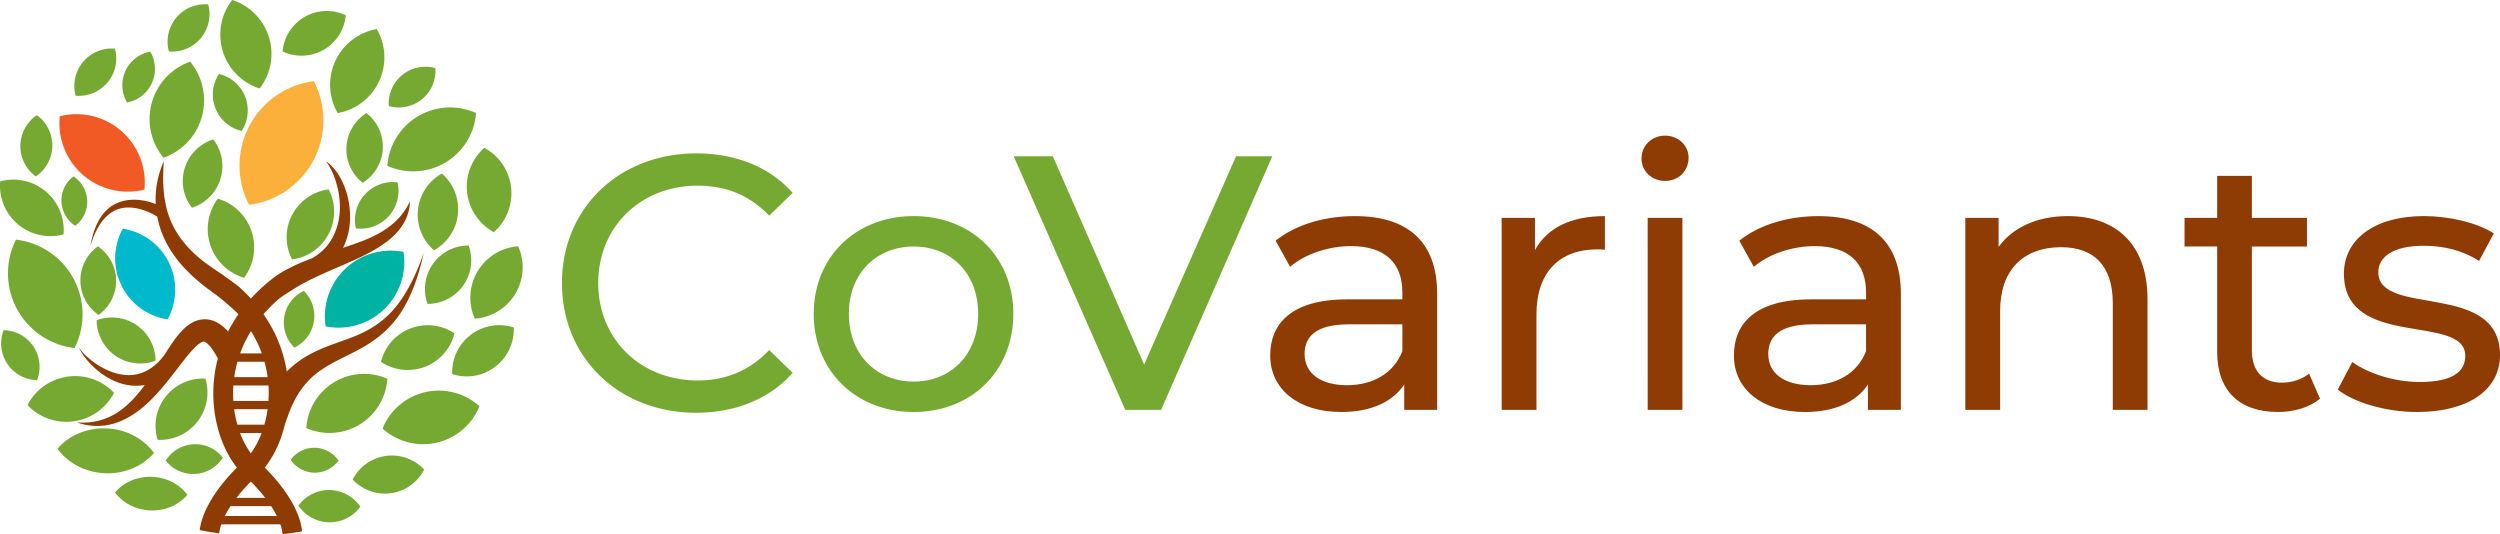
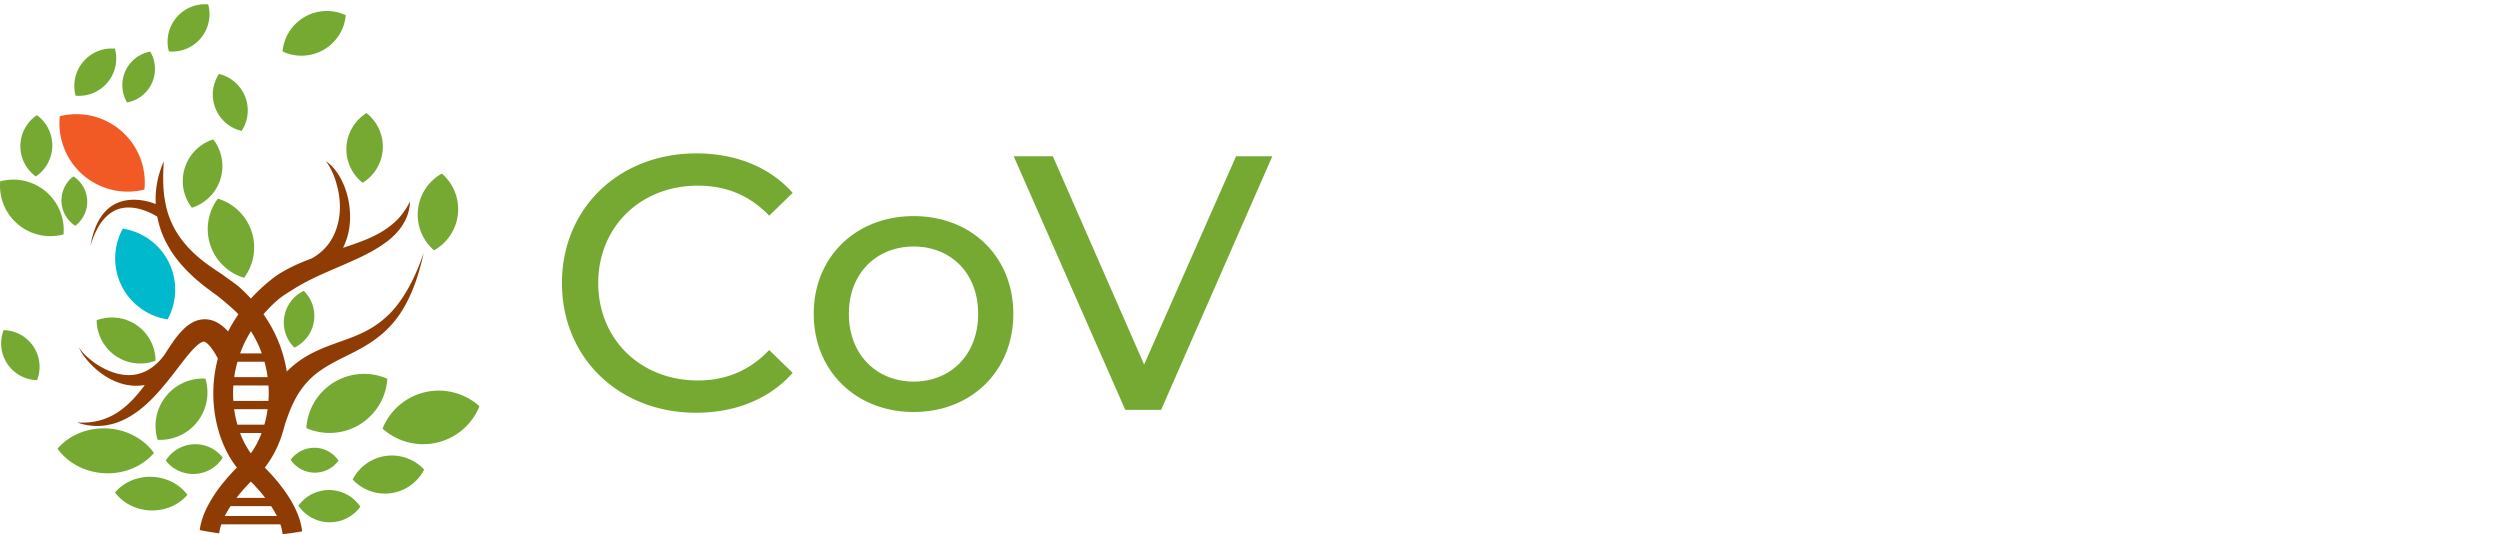
<svg xmlns="http://www.w3.org/2000/svg" viewBox="0 0 193.863 41.419" class="sc-dff929e3-8 iYEQhA d-none d-lg-block">
  <path d="M32.97 30.41a4.704 4.704 0 00-3.306 2.823 4.705 4.705 0 007.515-1.73 4.705 4.705 0 00-4.209-1.092m-3.05 4.945a3.413 3.413 0 00-2.571 1.828 3.413 3.413 0 005.542-.77 3.413 3.413 0 00-2.972-1.058M25.562 38a2.932 2.932 0 00-2.421 1.21 2.93 2.93 0 004.801.08 2.927 2.927 0 00-2.38-1.29m-1.152-3.278a2.265 2.265 0 00-1.87.935 2.265 2.265 0 003.709.061c-.4-.59-1.07-.984-1.838-.996M8.122 36.697c1.548.069 2.944-.557 3.818-1.571-.78-1.087-2.116-1.836-3.663-1.905-1.548-.07-2.944.558-3.817 1.572.78 1.086 2.114 1.836 3.662 1.904m3.562 2.883c1.16.038 2.201-.444 2.847-1.211-.596-.807-1.602-1.356-2.762-1.394-1.16-.038-2.201.444-2.847 1.212.595.807 1.602 1.356 2.762 1.394m3.441-2.829a2.701 2.701 0 002.15-1.266 2.7 2.7 0 00-4.42.23 2.7 2.7 0 002.27 1.036" fill="#75a932" />
  <path d="M20.818 31.089h-2.724a9.394 9.394 0 01-.021-.58c0-.205.01-.41.024-.618h2.72a8.4 8.4 0 01.024.588c0 .204-.01.407-.023.61M20.5 32.93h-2.092a8.438 8.438 0 01-.25-1.198h2.594a8.589 8.589 0 01-.252 1.198m-1.882.645h1.669c-.23.612-.52 1.15-.836 1.577a6.586 6.586 0 01-.833-1.577m1.943 5.03H18.34a13.095 13.095 0 011.113-1.26c.278.28.61.636.938 1.04.056.07.113.145.17.22m.465.645c.162.25.315.504.445.764v.002h-4.04L17.44 40a7.84 7.84 0 01.438-.75zm-1.563-13.567c.237.386.447.777.62 1.17.08.183.15.367.216.55h-1.677a11.3 11.3 0 01.208-.528c.174-.4.386-.8.633-1.192m1.292 3.564h-2.592c.057-.396.14-.797.253-1.197h2.09c.112.4.194.801.249 1.197m10.555-6.312a9.068 9.068 0 01-.723.985c-.2.236-.412.459-.64.66a7.058 7.058 0 01-1.159.862c-.668.403-1.394.69-2.16.962l-.018.007c-.32.115-.643.229-.972.35-.467.177-.941.371-1.413.612a7.678 7.678 0 00-1.985 1.436 10.579 10.579 0 00-1.809-4.44c.309-.357.65-.706 1.03-1.047.373-.333.82-.596 1.255-.875.035-.021.07-.045.106-.066.406-.253.833-.484 1.276-.706.39-.194.792-.379 1.2-.558.596-.264 1.205-.519 1.818-.793.243-.108.488-.219.731-.331.79-.373 1.575-.8 2.289-1.361.462-.373.88-.818 1.178-1.34a3.533 3.533 0 00.48-1.67c-.179.357-.38.683-.608.977-.1.13-.205.255-.316.37-.364.38-.776.698-1.221.972-.359.222-.739.41-1.135.577l-.002.003c-.59.252-1.21.462-1.835.672-.026.01-.051.017-.077.026a5.17 5.17 0 00.526-1.893 6.514 6.514 0 00-.35-2.686c-.301-.837-.785-1.641-1.501-2.149.506.704.786 1.498.952 2.302.165.804.177 1.635.009 2.403-.17.771-.506 1.479-1.014 2.023a4.157 4.157 0 01-1.053.823c-.232.088-.46.174-.69.27-.537.22-1.07.475-1.586.775-.518.296-.985.683-1.448 1.088-.358.32-.686.645-.988.977a12.598 12.598 0 00-1.002-.979c-.264-.214-1.337-.969-1.337-.969a22.496 22.496 0 01-1.231-.853c-.787-.594-1.483-1.283-2.026-2.085a6.71 6.71 0 01-1.067-2.707 7.456 7.456 0 01-.106-.815v-.003c-.059-.73-.033-1.483.014-2.25-.108.26-.21.524-.294.792v.004a5.75 5.75 0 00-.19.723 6.74 6.74 0 00-.148 1.618v.016c.003.062.007.118.009.18a4.701 4.701 0 00-.988-.276c-.681-.112-1.424-.079-2.067.223-.65.296-1.118.847-1.424 1.43a4.804 4.804 0 00-.22.494c-.168.427-.28.868-.356 1.312-.002.019-.008.035-.01.054.006-.017.01-.035.017-.052.12-.4.271-.795.462-1.163.092-.18.194-.357.307-.526.359-.513.837-.935 1.4-1.112.56-.182 1.167-.135 1.738.03.439.125.86.321 1.257.557a7.24 7.24 0 00.707 2.035c.014.028.031.057.047.085v.002c.51.966 1.231 1.804 2.018 2.528.406.375.833.719 1.265 1.034l.127.096.508.372c.202.151 1.31 1.07 1.621 1.426a11.355 11.355 0 00-.797 1.33c-.103-.11-.21-.22-.337-.33l-.003-.002c-.03-.026-.063-.055-.096-.08a2.623 2.623 0 00-.647-.39 1.963 1.963 0 00-.626-.141h-.003a2.032 2.032 0 00-1.05.243 3.164 3.164 0 00-.562.396 6.736 6.736 0 00-1.016 1.207c-.119.17-.23.338-.34.505l-.205.325c-.18.26-.382.5-.606.712-.233.222-.49.415-.767.568a3 3 0 01-1.837.347c-.657-.078-1.317-.337-1.92-.705a5.728 5.728 0 01-.854-.63 4.215 4.215 0 01-.418-.412 2.384 2.384 0 01-.286-.394 2.3 2.3 0 00.213.427c.106.177.234.342.363.502.231.285.493.552.773.795.566.484 1.226.888 1.984 1.108a3.905 3.905 0 001.777.102 12.2 12.2 0 01-.382.495c-.396.493-.83.946-1.316 1.33a4.975 4.975 0 01-1.636.874 5.121 5.121 0 01-.939.191 6.708 6.708 0 01-.985.012 4.652 4.652 0 002.014.25c.695-.064 1.379-.306 1.992-.655 1.238-.703 2.179-1.764 3.028-2.806.11-.139.222-.278.33-.417.304-.39.6-.78.891-1.153.156-.196.31-.394.47-.578.242-.288.49-.547.73-.73.095-.07.187-.121.26-.153a.264.264 0 01.143-.025.358.358 0 01.09.037c.047.03.113.069.188.14.15.134.316.346.467.582.112.172.217.356.321.547a10.63 10.63 0 00-.353 2.712c0 1.266.226 2.456.603 3.5.313.864.731 1.626 1.227 2.248a15.72 15.72 0 00-1.026 1.134 10.713 10.713 0 00-1.276 1.92c-.278.558-.5 1.16-.582 1.792a20.01 20.01 0 001.513.252c.024-.221.08-.455.16-.695h4.582c.088.262.146.517.168.759a18.693 18.693 0 001.518-.215c-.07-.67-.302-1.303-.594-1.893-.54-1.068-1.306-2-1.94-2.679-.127-.137-.248-.259-.36-.372a8.073 8.073 0 001.231-2.261c.098-.27.184-.547.26-.835l.003-.003c.092-.356.22-.695.343-1.033.263-.71.588-1.376 1.015-1.966a6.03 6.03 0 011.585-1.516c.431-.292.907-.55 1.407-.804.228-.116.46-.23.695-.347.75-.373 1.524-.785 2.215-1.325.337-.257.653-.542.94-.848.31-.326.586-.678.83-1.047.267-.408.5-.831.7-1.265.515-1.094.845-2.254 1.101-3.407-.404 1.165-.892 2.313-1.549 3.332" fill="#8e3c04" />
-   <path d="M17.28 3.987a4.383 4.383 0 002.854 2.875A4.385 4.385 0 0018.001 0a4.385 4.385 0 00-.72 3.987m8.725.736a4.386 4.386 0 00.18 4.047 4.388 4.388 0 003.033-6.515 4.384 4.384 0 00-3.213 2.468m5.184 1.093a2.84 2.84 0 00-1.037 2.41 2.84 2.84 0 003.606-2.942 2.838 2.838 0 00-2.569.532m1.219 3.204a4.881 4.881 0 00-2.372 3.838 4.88 4.88 0 004.504-.256 4.88 4.88 0 002.373-3.838 4.883 4.883 0 00-4.505.256m3.814 5.904a4.014 4.014 0 002.073 3.079 4.015 4.015 0 00-.738-6.543 4.016 4.016 0 00-1.335 3.464m-7.937.162a2.931 2.931 0 00-.685 2.623 2.934 2.934 0 003.228-3.565 2.934 2.934 0 00-2.543.942m8.754 5.944a3.99 3.99 0 00-.22 3.68 3.99 3.99 0 003.363-5.608 3.99 3.99 0 00-3.142 1.928m-.529 4.928a3.653 3.653 0 00-1.446 3.051 3.652 3.652 0 004.775-3.615 3.653 3.653 0 00-3.329.564m-4.697-.486a3.725 3.725 0 00-2.272 2.589 3.727 3.727 0 005.696-2.211 3.727 3.727 0 00-3.424-.378m1.753-5.001a3.377 3.377 0 00-.413 3.092 3.374 3.374 0 003.184-4.525 3.372 3.372 0 00-2.771 1.433" fill="#75a932" />
-   <path d="M26.767 20.85a5.095 5.095 0 00-1.513 4.46 5.098 5.098 0 006.037-5.776 5.098 5.098 0 00-4.524 1.315" fill="#00b2a1" />
  <path d="M32.41 16.276a3.65 3.65 0 001.246 3.134 3.65 3.65 0 00.607-5.951 3.65 3.65 0 00-1.853 2.817m-6.512 13.371a4.489 4.489 0 00-2.145 3.549 4.489 4.489 0 006.283-3.825 4.489 4.489 0 00-4.138.276" fill="#75a932" />
-   <path d="M19.328 9.781a6.604 6.604 0 00-.013 6.101 6.6 6.6 0 005.02-9.587 6.6 6.6 0 00-5.007 3.486" fill="#fbb03b" />
-   <path d="M11.772 7.969a4.718 4.718 0 00.908 4.264 4.717 4.717 0 002.066-7.453 4.718 4.718 0 00-2.974 3.189M6.234 21.773c.01 1.1.567 2.066 1.41 2.646a3.245 3.245 0 00-.05-5.317 3.242 3.242 0 00-1.36 2.671m-4.913 2.196a5.829 5.829 0 004.46 3.02 5.826 5.826 0 00-.081-5.386 5.826 5.826 0 00-4.461-3.02 5.829 5.829 0 00.082 5.386m4.41 8.698a4.148 4.148 0 003.111-2.205 4.143 4.143 0 00-3.6-1.256 4.143 4.143 0 00-3.11 2.205 4.146 4.146 0 003.6 1.256m16.922-16.004a3.74 3.74 0 00-.007 3.454 3.738 3.738 0 002.842-5.428 3.738 3.738 0 00-2.835 1.974" fill="#75a932" />
  <path d="M9.425 22.154a4.784 4.784 0 003.57 2.613 4.788 4.788 0 00-3.474-7.036 4.788 4.788 0 00-.096 4.423" fill="#00b9cc" />
  <path d="M16.31 19.004a3.944 3.944 0 002.616 2.54 3.946 3.946 0 00-2.035-6.14 3.945 3.945 0 00-.581 3.6m5.735 5.56c-.15.911.17 1.79.78 2.392a2.721 2.721 0 00.732-4.402 2.721 2.721 0 00-1.512 2.01m-6.735 8.133c.767-.981.954-2.23.617-3.338a3.674 3.674 0 00-3.705 4.746 3.674 3.674 0 003.088-1.408m-6.349-5.104c.944.65 2.102.751 3.1.38a3.378 3.378 0 00-4.565-3.138 3.378 3.378 0 001.465 2.758m.763-22.088a2.646 2.646 0 00.128 2.441A2.645 2.645 0 0011.65 4a2.646 2.646 0 00-1.926 1.505" fill="#75a932" />
  <path d="M6.437 13.567a5.297 5.297 0 004.762 1.134 5.297 5.297 0 00-6.562-5.686 5.297 5.297 0 001.8 4.552" fill="#f15a24" />
  <path d="M1.399 17.4a3.908 3.908 0 003.527.777 3.908 3.908 0 00-4.912-4.113A3.906 3.906 0 001.4 17.399m.18-6.113a2.897 2.897 0 001.198 2.398A2.901 2.901 0 002.86 8.93a2.9 2.9 0 00-1.28 2.356" fill="#75a932" />
  <path d="M4.767 15.63c.03.792.45 1.478 1.07 1.878.586-.447.955-1.16.926-1.953a2.342 2.342 0 00-1.07-1.878 2.339 2.339 0 00-.926 1.953M6.439 4.803a2.902 2.902 0 00-.574 2.619 2.899 2.899 0 003.048-3.65 2.9 2.9 0 00-2.474 1.031m7.231-3.432a2.902 2.902 0 00-.574 2.619A2.899 2.899 0 0016.144.34a2.9 2.9 0 00-2.474 1.031m9.96-.061a3.446 3.446 0 00-1.72 2.68 3.445 3.445 0 004.902-2.808 3.447 3.447 0 00-3.183.127m-9.3 11.717a3.383 3.383 0 00.55 3.082 3.385 3.385 0 001.66-5.299 3.39 3.39 0 00-2.21 2.217m2.379-4.622a2.9 2.9 0 002.028 1.75 2.902 2.902 0 00-1.755-4.417 2.902 2.902 0 00-.273 2.667m10.157 2.991a3.305 3.305 0 001.259 2.78 3.3 3.3 0 00.296-5.405 3.302 3.302 0 00-1.555 2.625M.57 28.215a2.846 2.846 0 002.305 1.263 2.844 2.844 0 00-2.592-3.876 2.844 2.844 0 00.287 2.613m53.54 1.289c-4.438 0-7.72-3.2-7.72-7.556 0-4.352 3.282-7.551 7.72-7.551 2.163 0 4.015.73 5.537 2.329l1.82-1.77c-1.795-2.019-4.435-3.061-7.468-3.061-5.984 0-10.422 4.24-10.422 10.053 0 5.818 4.438 10.058 10.394 10.058 3.061 0 5.7-1.068 7.496-3.091l-1.82-1.77c-1.522 1.604-3.374 2.359-5.538 2.359m16.743.085c-2.863 0-5.027-2.079-5.027-5.25 0-3.172 2.164-5.222 5.027-5.222 2.87 0 4.999 2.05 4.999 5.222 0 3.171-2.13 5.25-5 5.25m0-12.831c-4.462 0-7.75 3.144-7.75 7.58 0 4.438 3.288 7.61 7.75 7.61 4.47 0 7.727-3.172 7.727-7.61 0-4.436-3.257-7.58-7.726-7.58m24.999-4.64l-7.13 16.152-7.077-16.152h-3.036l8.652 19.665h2.778l8.624-19.665z" fill="#75a932" />
-   <path d="M108.747 27.23c-.674 1.717-2.274 2.64-4.292 2.64-2.053 0-3.29-.923-3.29-2.413 0-1.263.76-2.306 3.428-2.306h4.154zm-3.678-10.472c-2.384 0-4.605.67-6.152 1.905l1.126 2.026c1.148-.983 2.95-1.604 4.72-1.604 2.665 0 3.984 1.323 3.984 3.597v.531h-4.267c-4.437 0-5.982 1.966-5.982 4.357 0 2.583 2.136 4.378 5.503 4.378 2.334 0 3.991-.787 4.889-2.131v1.967h2.557v-8.992c0-4.069-2.306-6.034-6.378-6.034m13.96 2.634v-2.497h-2.583v14.889h2.7v-7.418c0-3.257 1.795-5.027 4.686-5.027.195 0 .393 0 .621.026v-2.608c-2.614 0-4.467.898-5.424 2.635m8.741 12.39h2.692V16.893h-2.693zm1.343-21.264c-1.035 0-1.822.787-1.822 1.77s.787 1.742 1.822 1.742c1.068 0 1.828-.784 1.828-1.8 0-.952-.787-1.712-1.828-1.712m15.59 16.712c-.67 1.717-2.274 2.64-4.292 2.64-2.053 0-3.29-.923-3.29-2.413 0-1.263.76-2.306 3.428-2.306h4.154zm-3.678-10.472c-2.384 0-4.605.67-6.152 1.905L136 20.69c1.148-.983 2.95-1.604 4.718-1.604 2.667 0 3.986 1.323 3.986 3.597v.531h-4.267c-4.437 0-5.982 1.966-5.982 4.357 0 2.583 2.136 4.378 5.503 4.378 2.334 0 3.991-.787 4.889-2.131v1.967h2.557v-8.992c0-4.069-2.306-6.034-6.378-6.034m19.325-.002c-2.36 0-4.267.865-5.367 2.386v-2.248H152.4v14.888h2.7V24.11c0-3.224 1.855-4.941 4.718-4.941 2.557 0 4.019 1.434 4.019 4.352v8.262h2.693v-8.57c0-4.378-2.555-6.456-6.18-6.456m18.71 12.215c-.557.451-1.319.702-2.104.702-1.489 0-2.334-.897-2.334-2.497v-8.062h4.272v-2.221h-4.272v-3.257h-2.692v3.257h-2.53v2.22h2.53v8.174c0 3.003 1.71 4.66 4.718 4.66 1.206 0 2.444-.336 3.256-1.035zm5.366-7.864c0-1.18 1.153-2.05 3.512-2.05 1.462 0 2.949.308 4.3 1.178l1.146-2.136c-1.291-.837-3.48-1.344-5.418-1.344-3.82 0-6.207 1.798-6.207 4.463 0 5.926 9.41 3.036 9.41 6.378 0 1.263-1.042 2.023-3.539 2.023-1.94 0-3.963-.647-5.222-1.545l-1.128 2.136c1.238.983 3.682 1.738 6.154 1.738 3.959 0 6.429-1.713 6.429-4.412 0-5.786-9.437-2.916-9.437-6.429" fill="#8e3c04" />
</svg>